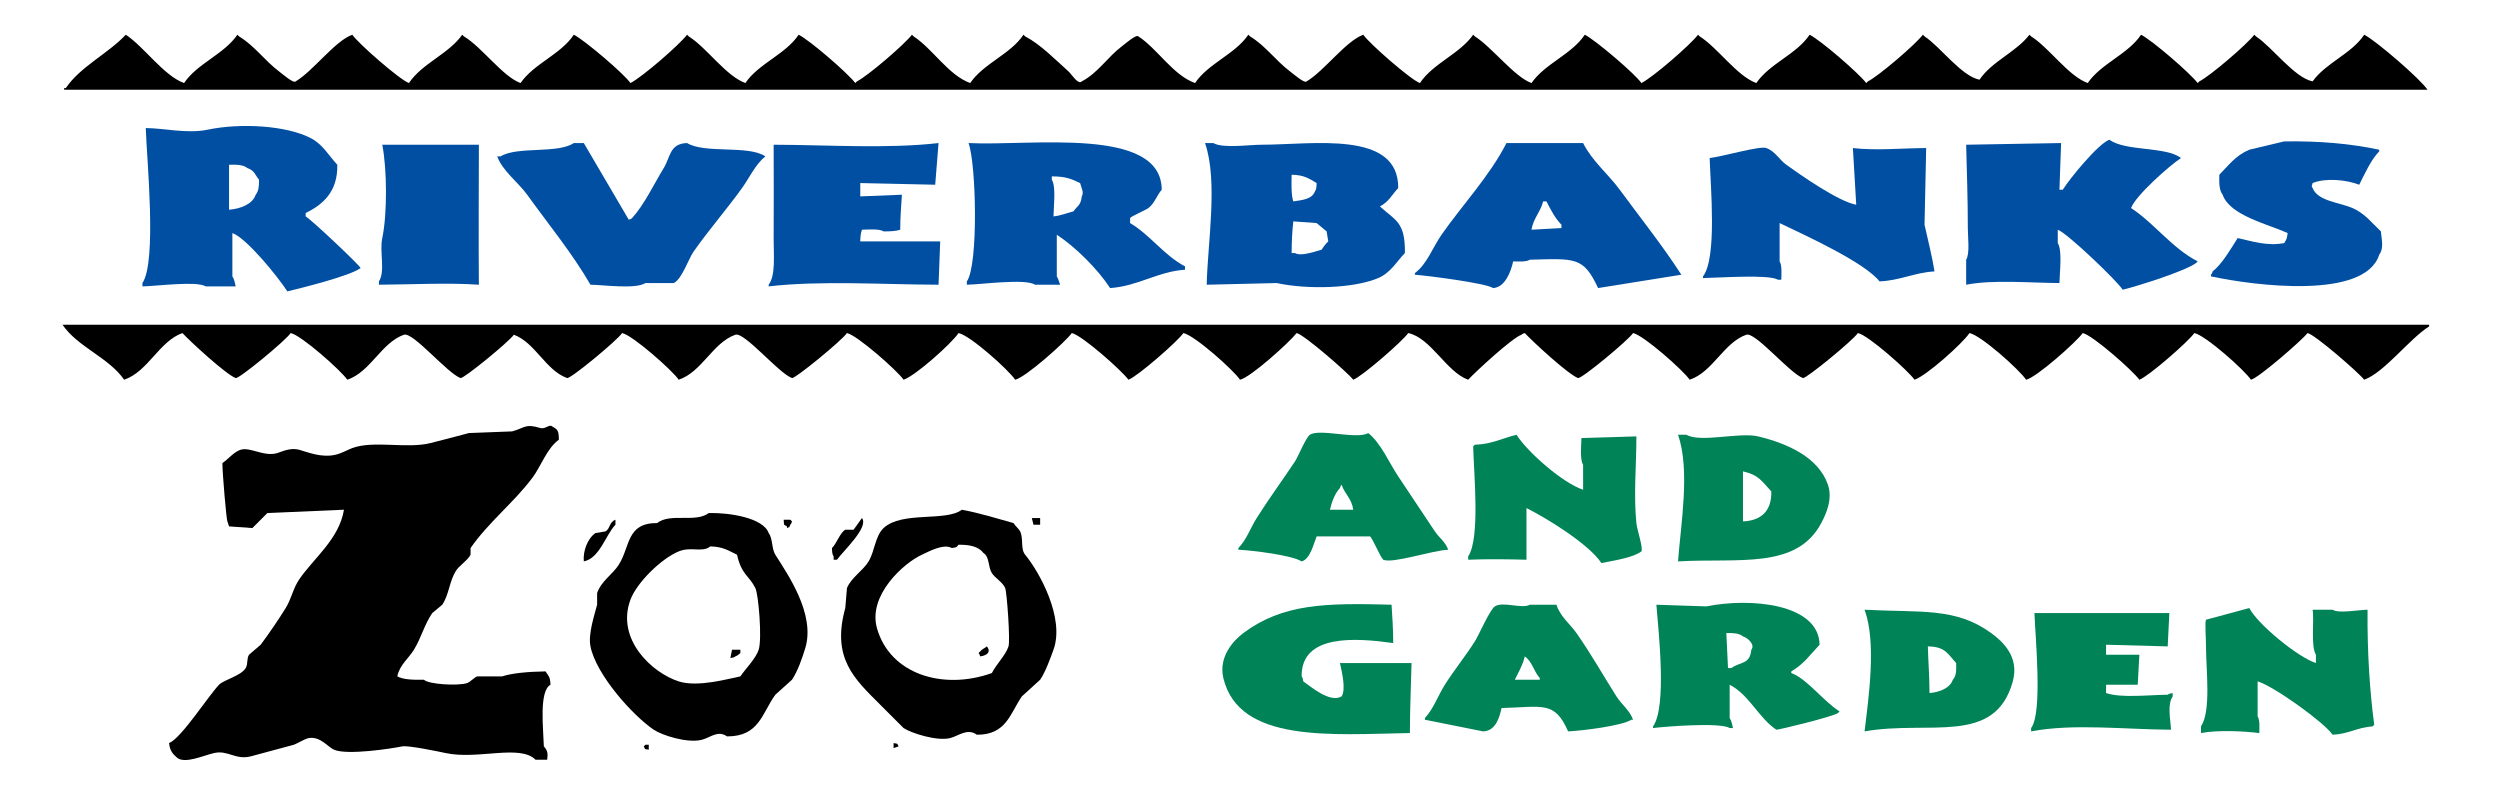
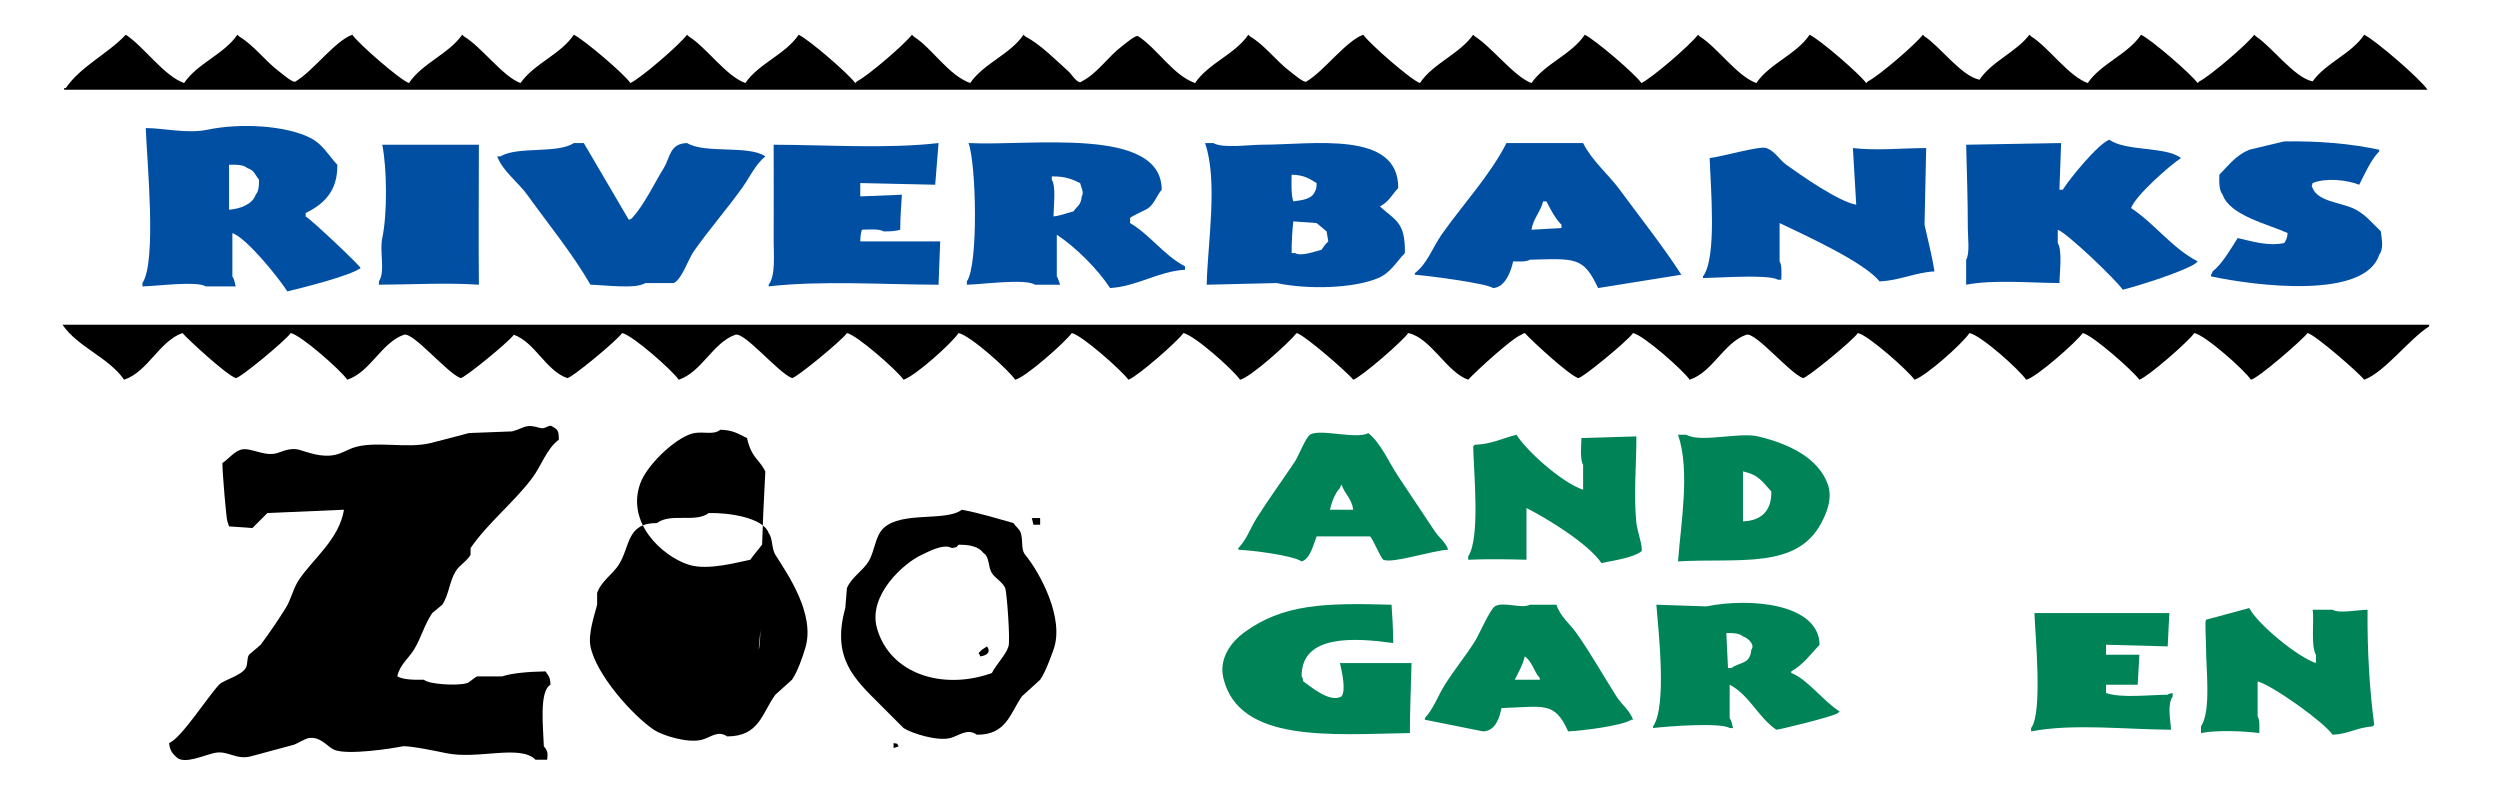
<svg xmlns="http://www.w3.org/2000/svg" version="1.1" id="Layer_2" x="0px" y="0px" width="360px" height="114px" viewBox="0 0 360 114" enable-background="new 0 0 360 114" xml:space="preserve">
  <g>
    <path fill="#004FA3" d="M305.672,41.72c2.166-0.525,9.025-2.696,10.553-3.84c0.08-0.08,0.16-0.16,0.24-0.24   c-3.721-1.93-6.221-5.47-9.594-7.68c0.625-1.772,5.561-6.145,7.195-7.2c-2.195-1.708-7.959-0.925-10.313-2.64   c-1.607,0.564-5.768,5.66-6.715,7.2c-0.16,0-0.32,0-0.48,0c0.08-2.24,0.16-4.48,0.24-6.72c-4.557,0.08-9.115,0.16-13.672,0.24   c0.096,3.691,0.24,7.959,0.24,12c0,1.318,0.314,3.682-0.24,4.56c0,1.2,0,2.4,0,3.6c3.861-0.751,9.141-0.267,13.432-0.24   c0.031-1.539,0.436-4.713-0.24-5.76c0-0.64,0-1.28,0-1.92C297.691,33.571,304.783,40.363,305.672,41.72z" />
    <path fill="#004FA3" d="M159.854,41.48c3.99-0.261,6.913-2.399,10.792-2.64c0-0.16,0-0.32,0-0.48   c-3.035-1.589-5.019-4.531-7.915-6.24c0-0.24,0-0.48,0-0.72c0.211-0.285,2.21-1.119,2.638-1.44c0.876-0.657,1.204-1.813,1.918-2.64   c-0.028-9.202-18.919-6.258-27.82-6.72c1.108,2.957,1.442,17.563-0.24,19.92c0,0.16,0,0.32,0,0.48c2.107-0.035,8.393-0.921,9.833,0   c1.199,0,2.399,0,3.598,0c-0.123-0.314-0.293-0.945-0.479-1.2c0-2,0-4,0-6C154.895,35.584,158.078,38.758,159.854,41.48z    M151.7,31.16c0.032-1.437,0.385-4.317-0.24-5.28c0-0.16,0-0.32,0-0.48c2.006-0.002,2.832,0.367,4.077,0.96   c0.197,0.765,0.578,1.32,0.24,1.92c-0.145,1.334-0.639,1.337-1.199,2.16C153.59,30.682,152.818,31.042,151.7,31.16z" />
    <path fill="#004FA3" d="M95.579,24.2c-1.375,2.235-2.786,5.254-4.557,7.2c-0.247,0.193-0.059,0.088-0.479,0.24   c-2.159-3.68-4.317-7.36-6.476-11.04c-0.479,0-0.959,0-1.439,0c-2.365,1.577-8.083,0.423-10.552,1.92c-0.16,0-0.32,0-0.48,0   c0.774,2.108,3.061,3.77,4.317,5.52c3.055,4.253,6.493,8.425,9.114,12.96c2,0.032,6.491,0.67,7.915-0.24c1.359,0,2.718,0,4.077,0   c1.185-0.565,2.104-3.457,2.878-4.56c2.168-3.088,4.766-6.072,6.955-9.12c1.085-1.509,1.927-3.409,3.358-4.56   c-2.432-1.662-8.681-0.348-11.272-1.92C96.406,20.673,96.549,22.624,95.579,24.2z" />
    <path fill="#004FA3" d="M55.048,20.84c0.685,3.491,0.736,9.958,0,13.44c-0.425,2.009,0.471,4.726-0.48,6.24c0,0.16,0,0.32,0,0.48   c4.51-0.023,9.916-0.313,14.39,0c-0.062-6.47-0.001-13.601,0-20.16C64.322,20.84,59.684,20.84,55.048,20.84z" />
    <path fill="#004FA3" d="M110.688,41.24c7.515-0.869,16.559-0.262,24.463-0.24c0.08-2.08,0.16-4.161,0.239-6.24   c-4.037,0.002-7.412,0-11.512,0c0.012-0.741,0.083-1.23,0.24-1.68c0.983-0.029,2.524-0.154,3.118,0.24   c0.916,0.009,1.812-0.036,2.398-0.24c0.002-1.803,0.139-3.542,0.24-5.04c-1.999,0.08-3.998,0.16-5.996,0.24c0-0.64,0-1.28,0-1.92   c3.597,0.08,7.195,0.16,10.792,0.24c0.16-2,0.32-4,0.48-6c-7.331,0.848-15.989,0.262-23.744,0.24c0.037,4.592,0,8.909,0,13.68   c0,2.29,0.291,5.166-0.72,6.48C110.688,41.08,110.688,41.16,110.688,41.24z" />
    <path fill="#004FA3" d="M41.377,41.96c2.219-0.53,9.053-2.24,10.552-3.36c-0.07-0.329-6.823-6.741-7.915-7.44c0-0.16,0-0.32,0-0.48   c2.493-1.233,4.639-3.063,4.557-6.96c-1.299-1.374-2.064-2.92-3.837-3.84c-3.457-1.793-10.037-2.217-14.87-1.2   c-2.87,0.604-6.279-0.23-8.874-0.24c0.142,4.511,1.623,19.18-0.479,22.32c0,0.16,0,0.32,0,0.48c2.045-0.035,7.845-0.813,9.114,0   c1.438,0,2.878,0,4.317,0c-0.106-0.499-0.228-1.095-0.479-1.44c0-2.08,0-4.16,0-6.24C35.534,34.291,40.152,40.027,41.377,41.96z    M32.983,30.2c0-2.16,0-4.32,0-6.48c1.149-0.023,2.033-0.005,2.638,0.48c1.044,0.362,1.069,0.936,1.679,1.68   c0,1.008-0.05,1.625-0.479,2.16C36.363,29.409,34.638,30.067,32.983,30.2z" />
    <path fill="#004FA3" d="M270.656,40.521c2.957-0.127,5.041-1.274,7.914-1.44c-0.324-2.08-0.951-4.515-1.438-6.72   c0.078-3.68,0.158-7.36,0.238-11.04c-3.52,0.013-7.191,0.391-10.553,0c0.16,2.72,0.32,5.44,0.48,8.16   c-2.555-0.452-8.008-4.271-10.072-5.76c-0.992-0.715-1.619-1.961-2.879-2.4c-0.818-0.371-6.34,1.23-8.154,1.44   c0.131,4.251,1.078,14.369-0.959,17.04c0,0.08,0,0.16,0,0.24c2.148-0.026,9.512-0.571,10.793,0.24c0.16,0,0.318,0,0.479,0   c0.027-0.886,0.105-2.124-0.24-2.64c0-1.84,0-3.68,0-5.52C259.928,33.886,268.424,37.724,270.656,40.521z" />
    <path fill="#004FA3" d="M322.221,34.28c-0.941,1.487-2.217,3.725-3.598,4.8c-0.154,0.415-0.047,0.235-0.24,0.48   c0,0.08,0,0.16,0,0.24c6.445,1.377,22.172,3.354,24.223-3.12c0.688-0.924,0.359-2.112,0.24-3.36   c-1.281-1.213-2.328-2.599-4.076-3.36c-1.865-0.812-5.006-0.984-5.756-2.88c-0.221-0.459-0.096-0.176,0-0.72   c1.926-0.783,4.922-0.461,6.715,0.24c0.76-1.51,1.707-3.627,2.877-4.8c0-0.08,0-0.16,0-0.24c-4.086-0.873-8.529-1.271-13.67-1.2   c-1.678,0.4-3.357,0.8-5.037,1.2c-1.982,0.835-2.934,2.207-4.316,3.6c-0.029,1.211-0.031,2.24,0.48,2.88   c1.02,2.994,6.586,4.252,9.354,5.52c-0.088,0.9-0.188,0.893-0.48,1.44C326.453,35.48,324.332,34.74,322.221,34.28z" />
    <path fill="#004FA3" d="M183.838,40.76c4.449,0.957,11.09,0.786,14.629-0.72c1.779-0.756,2.596-2.315,3.838-3.6   c0.072-4.531-1.406-4.685-3.598-6.72c1.311-0.671,1.695-1.647,2.639-2.64c0.059-8.355-12.273-6.248-19.666-6.24   c-1.87,0.002-5.609,0.561-6.956-0.24c-0.399,0-0.799,0-1.199,0c1.899,5.495,0.369,14.417,0.24,20.4   C177.122,40.92,180.48,40.84,183.838,40.76z M191.033,33.32c0.08,0.48,0.158,0.96,0.238,1.44c-0.355,0.332-0.699,0.778-0.959,1.2   c-0.953,0.249-2.98,1.006-3.836,0.48c-0.16,0-0.32,0-0.48,0c-0.002-1.62,0.092-3.263,0.24-4.56c1.119,0.08,2.238,0.16,3.357,0.24   C190.072,32.521,190.553,32.92,191.033,33.32z M185.996,25.16c1.818,0.039,2.496,0.551,3.598,1.2   c-0.025,0.608-0.029,0.889-0.24,1.2c-0.439,1.138-1.797,1.247-3.117,1.44C185.918,28.082,185.967,26.447,185.996,25.16z" />
    <path fill="#004FA3" d="M216.934,20.6c-2.416,4.731-6.35,8.91-9.354,13.2c-1.242,1.775-2.105,4.258-3.836,5.52   c0,0.08,0,0.16,0,0.24c1.885,0.144,10.129,1.195,11.271,1.919c1.73-0.094,2.582-2.419,2.877-3.84   c0.838,0.025,1.922,0.081,2.398-0.24c6.564-0.178,7.732-0.43,9.834,4.08c3.996-0.64,7.994-1.28,11.992-1.919   c-2.697-4.181-5.912-8.207-8.875-12.24c-1.637-2.23-3.998-4.154-5.275-6.72C224.289,20.6,220.611,20.6,216.934,20.6z M224.85,32.84   c-1.439,0.08-2.879,0.16-4.318,0.24c0.287-1.691,1.283-2.515,1.68-4.08c0.16,0,0.318,0,0.479,0c0.566,1.131,1.287,2.502,2.16,3.36   C224.85,32.521,224.85,32.68,224.85,32.84z" />
  </g>
  <g>
    <path fill="#008357" d="M303.273,99.8c0-0.399,0-0.8,0-1.199c1.52,0,3.039,0,4.557,0c0.08-1.44,0.16-2.881,0.24-4.32   c-1.6,0-3.197,0-4.797,0c0-0.48,0-0.96,0-1.439c2.957,0.079,5.916,0.159,8.875,0.239c0.078-1.6,0.158-3.2,0.238-4.8   c-6.475,0-12.951,0-19.426,0c0.117,3.453,1.205,14.352-0.48,16.56c0,0.16,0,0.32,0,0.48c6.041-1.167,13.676-0.269,20.146-0.24   c-0.074-1.543-0.568-3.572,0.24-4.8c0-0.16,0-0.32,0-0.48c-0.492,0.096-0.463,0.06-0.719,0.24   C309.455,100.061,305.508,100.55,303.273,99.8z" />
-     <path fill="#008357" d="M286.725,91.16c-5.117-3.724-10.045-2.925-18.227-3.36c1.729,4.677,0.602,12.526,0,17.521   c9.287-1.644,18.789,2.113,21.346-7.2C290.824,94.547,288.34,92.335,286.725,91.16z M281.209,97.88   c-0.418,1.214-1.895,1.794-3.357,1.92c-0.006-2.371-0.193-4.643-0.24-6.72c2.537,0.035,2.881,1.114,4.078,2.4   C281.715,96.598,281.711,97.334,281.209,97.88z" />
    <path fill="#008357" d="M340.928,87.8c-1.535,0.041-4.146,0.569-5.037,0c-0.959,0-1.918,0-2.877,0   c0.262,1.438-0.291,5.248,0.479,6.48c0,0.4,0,0.8,0,1.2c-2.621-0.85-8.398-5.597-9.594-7.92c-2.078,0.56-4.156,1.12-6.234,1.68   c-0.182,0.306,0,2.737,0,3.84c0,3.425,0.77,9.251-0.721,11.521c0,0.319,0,0.64,0,0.96c2.336-0.462,6.049-0.289,8.395,0   c0.025-0.839,0.082-1.922-0.24-2.4c0-1.68,0-3.36,0-5.04c2.266,0.643,9.611,5.915,10.793,7.68c2.354-0.104,3.527-1.061,5.756-1.199   c0.08-0.08,0.16-0.16,0.24-0.24C341.244,99.536,340.873,93.856,340.928,87.8z" />
    <path fill="#008357" d="M235.641,62.84c-2.637,0.08-5.275,0.16-7.914,0.24c-0.031,1.133-0.23,3.125,0.24,3.84c0,1.2,0,2.4,0,3.601   c-2.924-0.951-8.037-5.452-9.594-7.92c-1.938,0.484-3.689,1.391-5.996,1.439c-0.08,0.08-0.16,0.16-0.24,0.24   c0.084,3.83,1.037,13.222-0.719,15.84c0,0.16,0,0.32,0,0.48c2.605-0.114,5.775-0.073,8.395,0c0-2.48,0-4.961,0-7.44   c3.109,1.567,8.953,5.18,10.793,7.92c1.674-0.362,4.484-0.724,5.756-1.68c0.289-0.479-0.609-2.999-0.721-4.08   C235.225,71.241,235.641,67.066,235.641,62.84z" />
    <path fill="#008357" d="M262.262,75.32c0.705-1.327,1.668-3.46,0.959-5.521c-1.348-3.916-5.775-5.94-10.072-6.96   c-2.678-0.635-8.307,0.951-10.313-0.239c-0.4,0-0.799,0-1.199,0c1.768,5.117,0.406,12.771,0,18.239   C250.432,80.343,258.701,82.02,262.262,75.32z M250.99,67.88c2.332,0.518,2.748,1.479,4.078,2.88   c0.072,2.843-1.494,4.222-4.078,4.32C250.99,72.681,250.99,70.28,250.99,67.88z" />
    <path fill="#008357" d="M193.191,100.28c-1.695,1.007-4.518-1.473-5.516-2.16c-0.096-0.493-0.061-0.462-0.24-0.72   c-0.068-6.151,7.813-5.544,13.189-4.8c-0.002-1.943-0.129-3.896-0.24-5.521c-9.533-0.266-15.674-0.145-21.344,4.08   c-1.438,1.071-3.601,3.45-2.877,6.48c2.245,9.404,15.634,8.107,26.86,7.92c0.008-3.405,0.168-7.022,0.24-10.08   c-3.438,0-6.875,0-10.313,0C193.201,96.594,193.859,99.285,193.191,100.28z" />
    <path fill="#008357" d="M227.008,91.16c-0.914-1.3-2.355-2.398-2.879-4.08c-1.279,0-2.559,0-3.838,0   c-1.09,0.647-3.871-0.523-5.035,0.24c-0.721,0.473-2.279,4.091-2.879,5.04c-1.301,2.06-3.018,4.179-4.316,6.24   c-1.016,1.611-1.617,3.446-2.879,4.8c0,0.08,0,0.16,0,0.24c2.799,0.56,5.598,1.12,8.395,1.68c1.777-0.063,2.35-1.959,2.639-3.36   c6.039-0.176,7.643-1.04,9.594,3.36c2.035-0.094,7.725-0.794,9.113-1.68c0.08,0,0.16,0,0.24,0c-0.49-1.364-1.684-2.229-2.398-3.36   C230.781,97.14,229.111,94.157,227.008,91.16z M221.73,97.88c-1.199,0-2.398,0-3.598,0c0.518-1.051,1.15-2.11,1.439-3.359   c1.082,0.757,1.289,2.164,2.158,3.12C221.73,97.721,221.73,97.801,221.73,97.88z" />
    <path fill="#008357" d="M257.945,96.681c1.859-1.096,2.666-2.358,4.076-3.84c-0.104-5.914-9.934-6.809-16.307-5.521   c-2.398-0.08-4.797-0.16-7.195-0.24c0.303,3.88,1.541,14.66-0.48,17.521c0,0.08,0,0.16,0,0.239c1.709-0.22,9.707-0.851,11.033,0   c0.16,0,0.318,0,0.479,0c-0.105-0.498-0.227-1.095-0.479-1.439c0-1.6,0-3.2,0-4.8c2.836,1.476,4.162,4.76,6.715,6.479   c0.084,0.082,8.121-1.863,8.873-2.399c0.08-0.08,0.16-0.16,0.24-0.24c-2.215-1.344-4.742-4.748-6.955-5.521   C257.945,96.84,257.945,96.76,257.945,96.681z M252.189,93.561c-0.191,2.146-1.572,1.704-2.877,2.64c-0.16,0-0.32,0-0.48,0   c-0.08-1.68-0.16-3.36-0.24-5.04c1.082-0.014,1.828,0.021,2.398,0.48C251.74,91.876,252.766,92.869,252.189,93.561z" />
    <path fill="#008357" d="M189.594,77.24c2.559,0,5.115,0,7.674,0c0.361,0.193,1.402,2.825,1.918,3.36   c1.324,0.605,7.08-1.349,9.354-1.44c-0.404-1.143-1.316-1.736-1.918-2.64c-1.799-2.706-3.547-5.337-5.275-7.92   c-1.334-1.993-2.477-4.766-4.318-6.24c-1.623,0.967-6.975-0.685-8.393,0.24c-0.607,0.396-1.656,3.079-2.158,3.84   c-1.768,2.668-3.811,5.449-5.518,8.16c-0.93,1.478-1.45,3.121-2.638,4.319c0,0.08,0,0.16,0,0.24c2.003,0.092,7.774,0.8,9.114,1.68   C188.672,80.513,189.156,78.334,189.594,77.24z M192.951,70.28c0.154-0.414,0.047-0.235,0.24-0.48   c0.465,1.37,1.455,1.989,1.678,3.601c-1.119,0-2.238,0-3.357,0C191.775,72.253,192.246,71.018,192.951,70.28z" />
  </g>
  <g>
    <path d="M340.447,5c-1.828,2.757-5.52,4.041-7.434,6.72c-2.652-0.554-5.834-4.966-8.154-6.48c-0.08-0.08-0.16-0.16-0.24-0.24   c-1.061,1.397-6.334,5.924-7.914,6.72c-0.08,0.08-0.16,0.16-0.24,0.24c-1.086-1.431-6.545-6.148-8.154-6.96   c-1.898,2.839-5.764,4.137-7.676,6.96c-2.803-1.019-5.525-5.058-8.154-6.72c-0.078-0.08-0.16-0.16-0.238-0.24   c-1.938,2.521-5.414,3.825-7.195,6.48c-2.639-0.54-5.639-4.755-7.914-6.24c-0.08-0.08-0.16-0.16-0.24-0.24   c-1.061,1.397-6.334,5.924-7.914,6.72c-0.08,0.08-0.16,0.16-0.24,0.24c-1.086-1.431-6.545-6.148-8.154-6.96   c-1.898,2.839-5.764,4.137-7.676,6.96c-2.803-1.019-5.525-5.058-8.154-6.72c-0.08-0.08-0.158-0.16-0.238-0.24   c-1.119,1.476-6.492,6.121-8.154,6.96c-0.947-1.36-6.623-6.189-8.154-6.96c-1.891,2.847-5.748,4.157-7.676,6.96   c-2.473-0.898-5.676-5.152-8.154-6.72c-0.08-0.08-0.16-0.16-0.24-0.24c-1.959,2.78-5.766,4.111-7.674,6.96   c-1.324-0.467-7.369-5.769-8.154-6.96c-2.529,0.921-5.592,5.193-8.154,6.72c-0.316,0.332-1.869-1.044-2.398-1.44   c-2.016-1.51-3.531-3.698-5.756-5.04C179.92,5.16,179.84,5.08,179.76,5c-1.912,2.814-5.769,4.125-7.675,6.96   c-3.163-1.134-5.403-4.916-8.154-6.72c-0.315-0.332-1.871,1.045-2.398,1.44c-1.988,1.491-3.462,3.851-5.756,5.04   c-0.522,0.55-1.488-1.056-1.918-1.44c-1.845-1.646-4.036-3.9-6.235-5.04c-0.081-0.08-0.16-0.16-0.24-0.24   c-1.895,2.834-5.761,4.133-7.674,6.96c-3.153-1.141-5.387-4.924-8.154-6.72c-0.08-0.08-0.16-0.16-0.24-0.24   c-1.06,1.397-6.333,5.924-7.914,6.72c-0.08,0.08-0.16,0.16-0.24,0.24c-1.103-1.454-6.52-6.136-8.154-6.96   c-1.897,2.839-5.763,4.137-7.674,6.96c-2.804-1.019-5.527-5.058-8.154-6.72c-0.08-0.08-0.16-0.16-0.24-0.24   c-1.119,1.476-6.49,6.121-8.154,6.96c-0.946-1.36-6.622-6.189-8.154-6.96c-1.889,2.847-5.746,4.157-7.674,6.96   c-2.571-0.935-5.566-5.178-8.154-6.72c-0.08-0.08-0.16-0.16-0.24-0.24c-1.963,2.785-5.766,4.109-7.675,6.96   C57.56,11.493,51.516,6.191,50.73,5c-2.529,0.921-5.593,5.193-8.154,6.72c-0.317,0.332-1.871-1.044-2.398-1.44   c-2.016-1.51-3.531-3.698-5.756-5.04c-0.08-0.08-0.16-0.16-0.24-0.24c-1.911,2.814-5.769,4.125-7.674,6.96   c-2.925-1.048-5.742-5.212-8.395-6.96c-2.534,2.706-6.555,4.599-8.634,7.68c-0.08,0-0.16,0-0.24,0c0,0.08,0,0.16,0,0.24   c113.429,0,226.893,0,340.321,0C348.555,11.386,342.145,5.857,340.447,5z" />
    <path d="M9,46.76c2.183,3.218,6.667,4.715,8.874,7.92c3.449-1.162,5.045-5.534,8.394-6.72c1.11,1.204,6.336,6.016,7.675,6.48   c0.485,0.141,7.217-5.42,7.915-6.48c1.531,0.313,7.288,5.429,8.154,6.72c3.355-1.131,4.894-5.328,8.154-6.48   c1.311-0.432,6.221,5.532,8.154,6.24c0.436,0.127,6.984-5.23,7.674-6.24c3.077,1.127,4.596,5.149,7.675,6.24   c0.485,0.141,7.217-5.42,7.914-6.48c1.532,0.313,7.289,5.429,8.155,6.72c3.355-1.131,4.894-5.328,8.154-6.48   c1.311-0.432,6.221,5.532,8.154,6.24c0.438,0.127,7.229-5.44,7.914-6.48c1.472,0.301,7.316,5.471,8.155,6.72   c1.704-0.558,6.94-5.242,7.914-6.72c1.681,0.333,7.244,5.332,8.154,6.72c1.462-0.301,7.289-5.479,8.154-6.72   c1.462,0.3,7.289,5.478,8.155,6.72c1.279-0.441,7.161-5.578,7.914-6.72c1.617,0.32,7.271,5.374,8.154,6.72   c1.507-0.312,7.185-5.447,8.154-6.72c1.078,0.222,7.404,5.734,8.154,6.72c1.238-0.437,7.18-5.613,7.914-6.72   c3.279,0.697,5.508,5.612,8.635,6.72c1.109-1.205,6.336-6.017,7.674-6.48c0.248-0.193,0.061-0.088,0.48-0.24   c1.121,1.217,6.314,6.009,7.674,6.48c0.486,0.141,7.217-5.42,7.916-6.48c1.531,0.313,7.287,5.429,8.154,6.72   c3.352-1.13,4.885-5.325,8.154-6.48c1.311-0.432,6.221,5.532,8.154,6.24c0.438,0.127,7.229-5.44,7.914-6.48   c1.512,0.309,7.266,5.447,8.154,6.72c1.703-0.558,6.939-5.242,7.914-6.72c1.68,0.333,7.244,5.332,8.154,6.72   c1.461-0.301,7.289-5.479,8.154-6.72c1.428,0.293,7.305,5.5,8.154,6.72c1.279-0.441,7.162-5.578,7.914-6.72   c1.617,0.32,7.271,5.374,8.154,6.72c1.078-0.223,7.404-5.735,8.154-6.72c1.078,0.222,7.404,5.734,8.154,6.72   c2.92-1.049,6.488-5.87,9.354-7.68c0-0.08,0-0.16,0-0.24C236.213,46.76,122.589,46.76,9,46.76z" />
    <path d="M149.781,74.601c-0.399,0-0.799,0-1.199,0c0.08,0.319,0.16,0.64,0.24,0.96c0.319,0,0.639,0,0.959,0   C149.781,75.24,149.781,74.92,149.781,74.601z" />
    <path d="M146.903,76.521c-0.154-0.333-0.736-0.818-0.959-1.2c-2.167-0.607-4.961-1.464-7.435-1.92   c-2.324,1.757-8.625,0.166-11.272,2.64c-1.214,1.135-1.268,3.32-2.158,4.8c-0.805,1.339-2.487,2.31-3.118,3.841   c-0.08,0.959-0.16,1.92-0.24,2.88c-2.022,7.261,1.37,10.251,5.037,13.92c1.119,1.12,2.239,2.24,3.358,3.359   c1.104,0.736,4.839,1.927,6.715,1.44c1.252-0.324,2.451-1.469,3.837-0.48c4.23,0.027,4.782-3.039,6.476-5.52   c0.879-0.8,1.759-1.601,2.638-2.4c0.774-1.137,1.465-3.071,1.918-4.319c1.654-4.554-2.015-11.18-4.077-13.681   C146.931,79.042,147.406,77.604,146.903,76.521z M145.225,93.08c-0.401,1.257-1.753,2.561-2.398,3.84   c-7.072,2.53-14.7,0.142-16.549-6.479c-1.322-4.736,3.876-9.379,6.476-10.561c0.884-0.401,3.11-1.664,4.317-0.96   c0.748-0.145,0.583-0.041,0.959-0.479c1.675-0.016,2.883,0.271,3.598,1.2c0.884,0.546,0.641,2.015,1.199,2.88   c0.466,0.723,1.579,1.336,1.918,2.16C144.99,85.274,145.497,92.228,145.225,93.08z" />
    <path d="M141.147,93.8c-0.08,0.08-0.16,0.16-0.239,0.24c0.193,0.247,0.088,0.06,0.239,0.48c1.241-0.16,1.504-0.813,0.959-1.44   C141.772,93.374,141.438,93.446,141.147,93.8z" />
    <path d="M79.51,61.4c-0.406-0.345-1.015,0.438-1.679,0.24c-2.245-0.671-2.174-0.05-4.077,0.479c-2.078,0.08-4.157,0.16-6.235,0.24   c-1.752,0.473-3.881,1.026-5.516,1.439c-3.409,0.863-8.171-0.417-11.272,0.721c-0.557,0.204-1.565,0.765-2.398,0.96   c-2.068,0.485-4.082-0.395-5.276-0.72c-1.249-0.341-2.511,0.297-3.118,0.479c-1.921,0.579-3.863-0.899-5.276-0.479   c-0.964,0.285-1.828,1.395-2.638,1.92c-0.008,1.389,0.576,8.142,0.719,8.399c0.08,0.24,0.16,0.48,0.24,0.72   c1.119,0.08,2.239,0.16,3.358,0.24c0.719-0.72,1.439-1.439,2.158-2.16c3.677-0.159,7.355-0.319,11.032-0.479   c-0.697,4.271-4.451,7.05-6.476,10.08c-0.87,1.303-1.092,2.744-1.918,4.08c-1.059,1.711-2.358,3.611-3.597,5.28   c-0.56,0.479-1.12,0.959-1.679,1.439c-0.368,0.567-0.12,1.305-0.479,1.92c-0.649,1.111-3.168,1.701-3.837,2.4   c-1.564,1.632-5.446,7.718-7.195,8.399c0.113,1.168,0.548,1.578,1.199,2.16c1.187,0.829,3.735-0.367,5.277-0.72   c1.995-0.456,3.063,1.028,5.276,0.479c2.079-0.56,4.158-1.12,6.236-1.68c0.533-0.199,1.609-0.88,2.159-0.96   c1.667-0.243,2.682,1.275,3.597,1.68c1.881,0.831,8.385-0.175,9.833-0.479c0.837-0.177,5.466,0.792,6.236,0.96   c4.618,1.004,10.701-1.302,12.951,0.96c0.56,0,1.12,0,1.679,0c0.102-0.787,0.118-1.289-0.48-1.92   c-0.068-2.533-0.723-7.961,0.959-8.88c-0.063-1.224-0.279-1.22-0.719-1.92c-2.668,0.046-4.913,0.279-6.236,0.72   c-1.199,0-2.398,0-3.597,0c-0.396,0.129-1.044,0.83-1.439,0.96c-1.392,0.456-5.631,0.168-6.235-0.48   c-1.541,0.029-2.933,0.003-3.837-0.479c0.333-1.653,1.636-2.591,2.398-3.84c1.058-1.734,1.5-3.624,2.638-5.28   c0.48-0.4,0.96-0.8,1.439-1.2c0.965-1.431,1.012-3.287,1.918-4.8c0.52-0.867,1.686-1.51,2.159-2.4c0-0.319,0-0.64,0-0.96   c2.514-3.644,6.229-6.563,8.874-10.08c1.287-1.711,2.097-4.261,3.837-5.52C80.464,61.991,80.315,61.869,79.51,61.4z" />
    <path d="M105.172,94.761c0.493-0.096,0.462-0.06,0.72-0.24c0.517-0.22,0.349-0.208,0.72-0.48c0-0.16,0-0.32,0-0.479   c-0.4,0-0.8,0-1.199,0C105.332,93.96,105.252,94.36,105.172,94.761z" />
-     <path d="M92.701,107.48c0.353,0.598-0.059,0.281,0.72,0.479c0-0.239,0-0.479,0-0.72c-0.16,0-0.32,0-0.48,0   C92.861,107.32,92.781,107.4,92.701,107.48z" />
-     <path d="M88.624,75.561c0-0.24,0-0.48,0-0.72c-0.953,0.373-0.715,1.268-1.439,1.68c-0.479,0.08-0.959,0.16-1.439,0.24   c-1.155,0.783-1.813,2.622-1.679,4.079C86.359,80.386,87.21,77.024,88.624,75.561z" />
-     <path d="M113.806,75.561c0.194-0.247,0.089-0.06,0.24-0.48c-0.08-0.08-0.16-0.16-0.24-0.239c-0.32,0-0.639,0-0.959,0   c0.109,0.854-0.126,0.607,0.479,0.959c0,0.08,0,0.16,0,0.24C113.91,75.724,113.496,76.152,113.806,75.561z" />
-     <path d="M124.119,74.601c-0.399,0.56-0.8,1.12-1.199,1.68c-0.399,0-0.799,0-1.199,0c-0.745,0.409-1.273,2.028-1.918,2.64   c0.025,0.608,0.029,0.89,0.24,1.2c0,0.16,0,0.32,0,0.48c0.16,0,0.32,0,0.479,0C121.406,79.359,125.171,75.892,124.119,74.601z" />
    <path d="M128.676,107c0,0.24,0,0.48,0,0.721c0.24-0.08,0.48-0.16,0.72-0.24C129.042,106.883,129.454,107.199,128.676,107z" />
-     <path d="M110.688,76.761c-0.752-2.198-5.698-2.963-8.634-2.881c-1.906,1.445-5.501-0.066-7.435,1.44   c-4.425-0.011-3.833,3.338-5.516,6c-0.876,1.386-2.534,2.353-3.118,4.08c0,0.56,0,1.12,0,1.68c-0.344,1.367-1.324,4.193-0.959,6   c0.832,4.121,6.117,9.977,9.114,12c1.171,0.791,4.862,1.997,6.955,1.44c1.232-0.328,2.277-1.402,3.598-0.48   c4.654,0.023,5.026-3.354,6.955-6c0.799-0.72,1.599-1.439,2.398-2.16c0.808-1.188,1.499-3.162,1.918-4.56   c1.482-4.93-2.587-10.682-4.317-13.44C111.099,79.005,111.295,77.543,110.688,76.761z M109.25,93.561   c-0.413,1.284-1.895,2.728-2.638,3.84c-1.565,0.29-6.071,1.618-8.874,0.72c-3.879-1.243-9.058-6.093-6.956-11.76   c0.925-2.493,4.48-5.951,6.956-6.96c1.83-0.746,3.366,0.228,4.557-0.72c1.865,0.05,2.6,0.61,3.837,1.199   c0.662,2.932,1.733,2.976,2.638,4.801C109.23,85.608,109.758,91.981,109.25,93.561z" />
+     <path d="M110.688,76.761c-0.752-2.198-5.698-2.963-8.634-2.881c-1.906,1.445-5.501-0.066-7.435,1.44   c-4.425-0.011-3.833,3.338-5.516,6c-0.876,1.386-2.534,2.353-3.118,4.08c0,0.56,0,1.12,0,1.68c-0.344,1.367-1.324,4.193-0.959,6   c0.832,4.121,6.117,9.977,9.114,12c1.171,0.791,4.862,1.997,6.955,1.44c1.232-0.328,2.277-1.402,3.598-0.48   c4.654,0.023,5.026-3.354,6.955-6c0.799-0.72,1.599-1.439,2.398-2.16c0.808-1.188,1.499-3.162,1.918-4.56   c1.482-4.93-2.587-10.682-4.317-13.44C111.099,79.005,111.295,77.543,110.688,76.761z c-0.413,1.284-1.895,2.728-2.638,3.84c-1.565,0.29-6.071,1.618-8.874,0.72c-3.879-1.243-9.058-6.093-6.956-11.76   c0.925-2.493,4.48-5.951,6.956-6.96c1.83-0.746,3.366,0.228,4.557-0.72c1.865,0.05,2.6,0.61,3.837,1.199   c0.662,2.932,1.733,2.976,2.638,4.801C109.23,85.608,109.758,91.981,109.25,93.561z" />
  </g>
</svg>